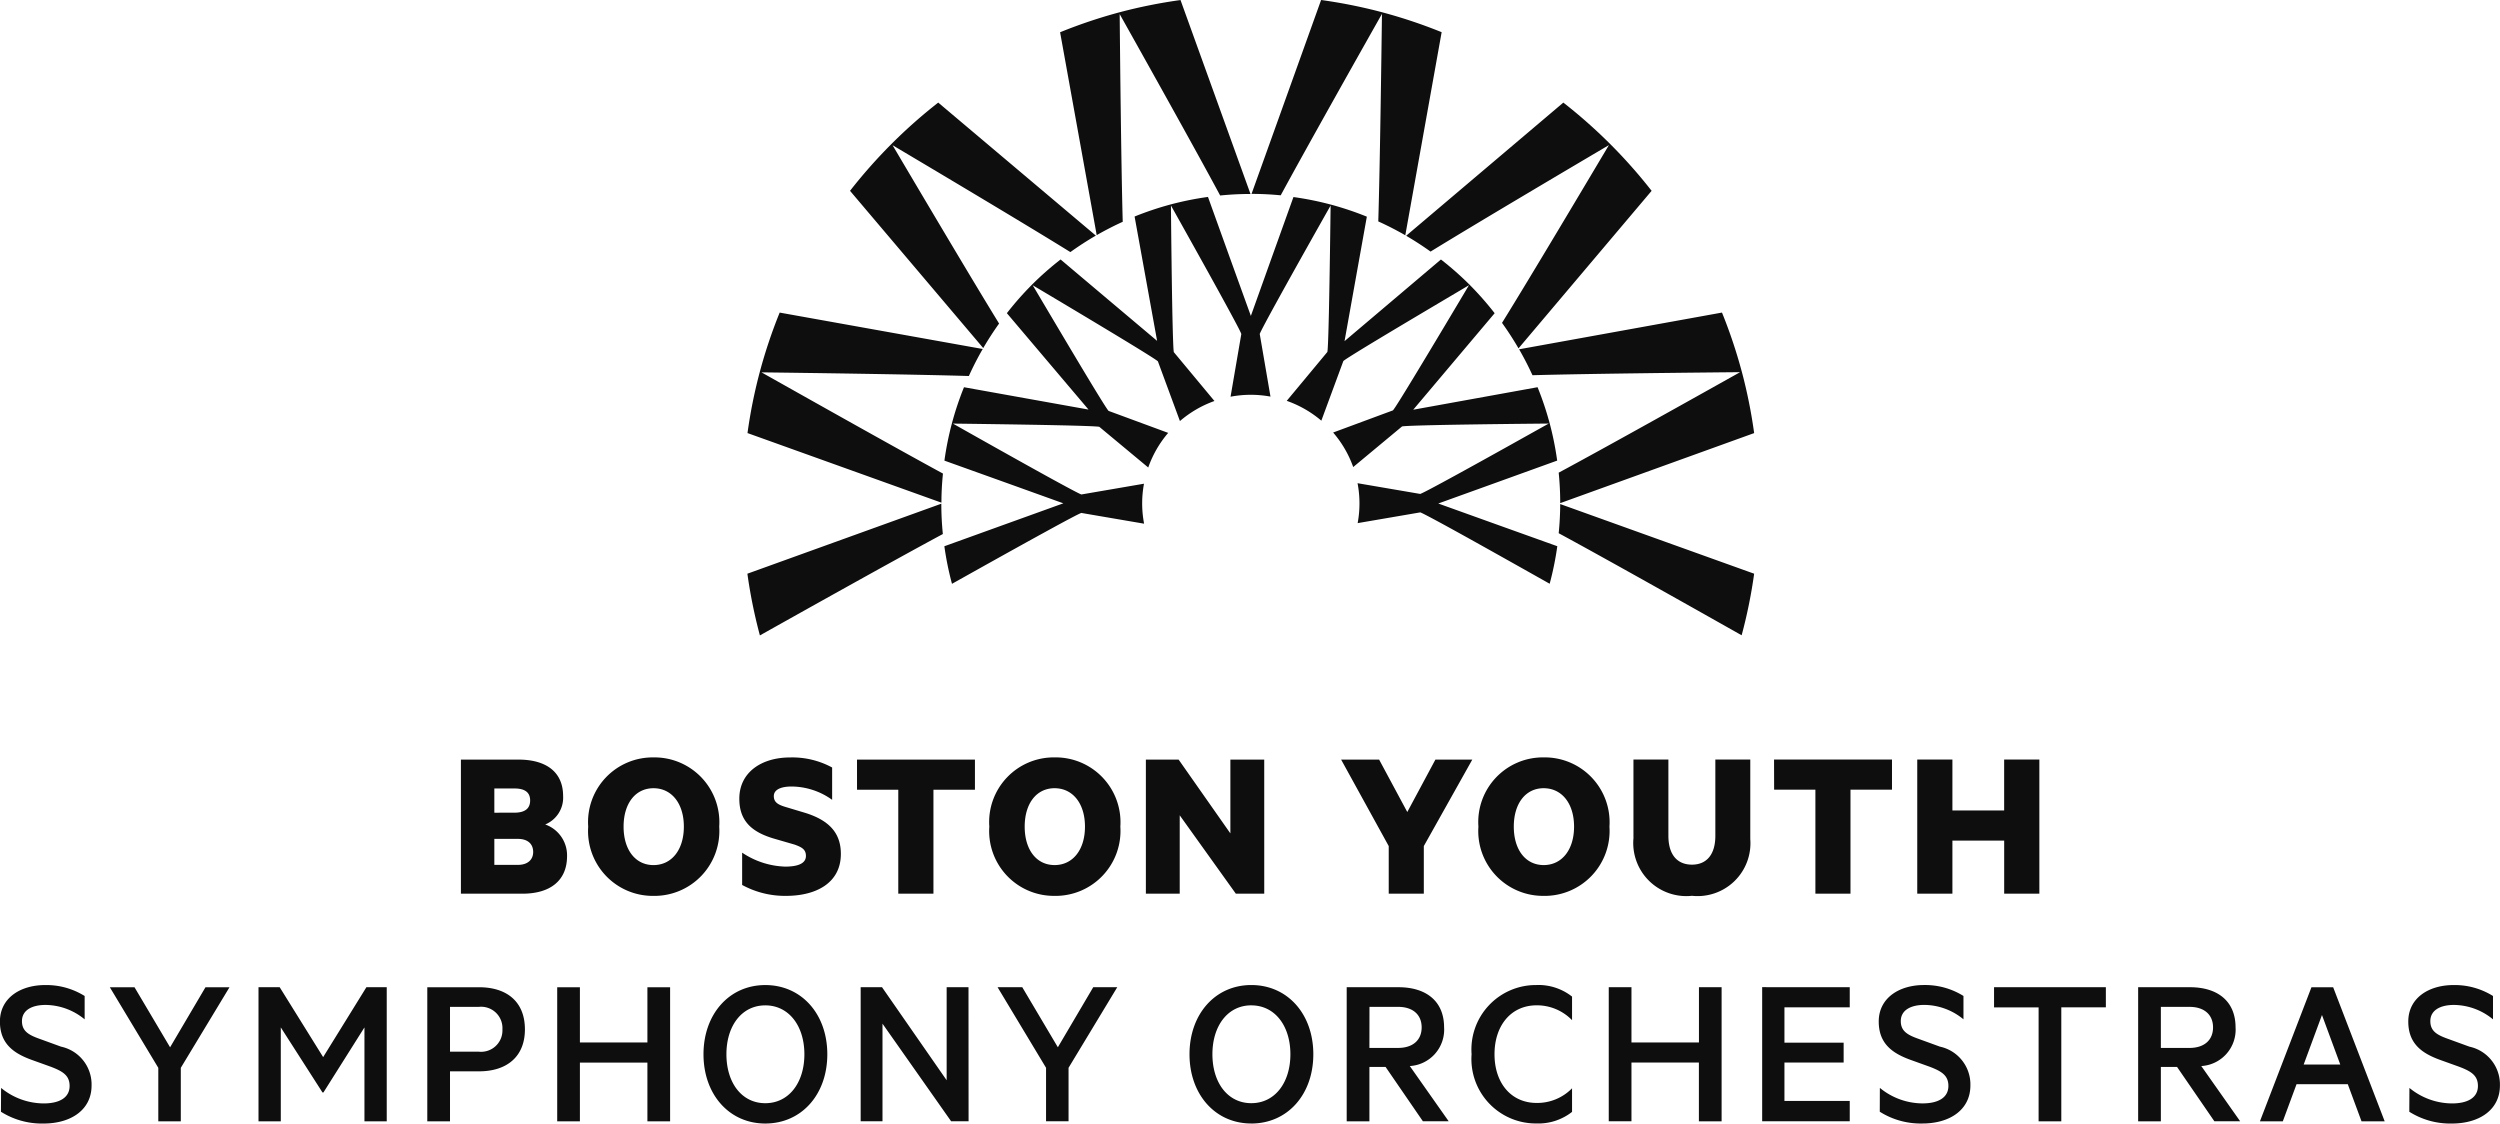
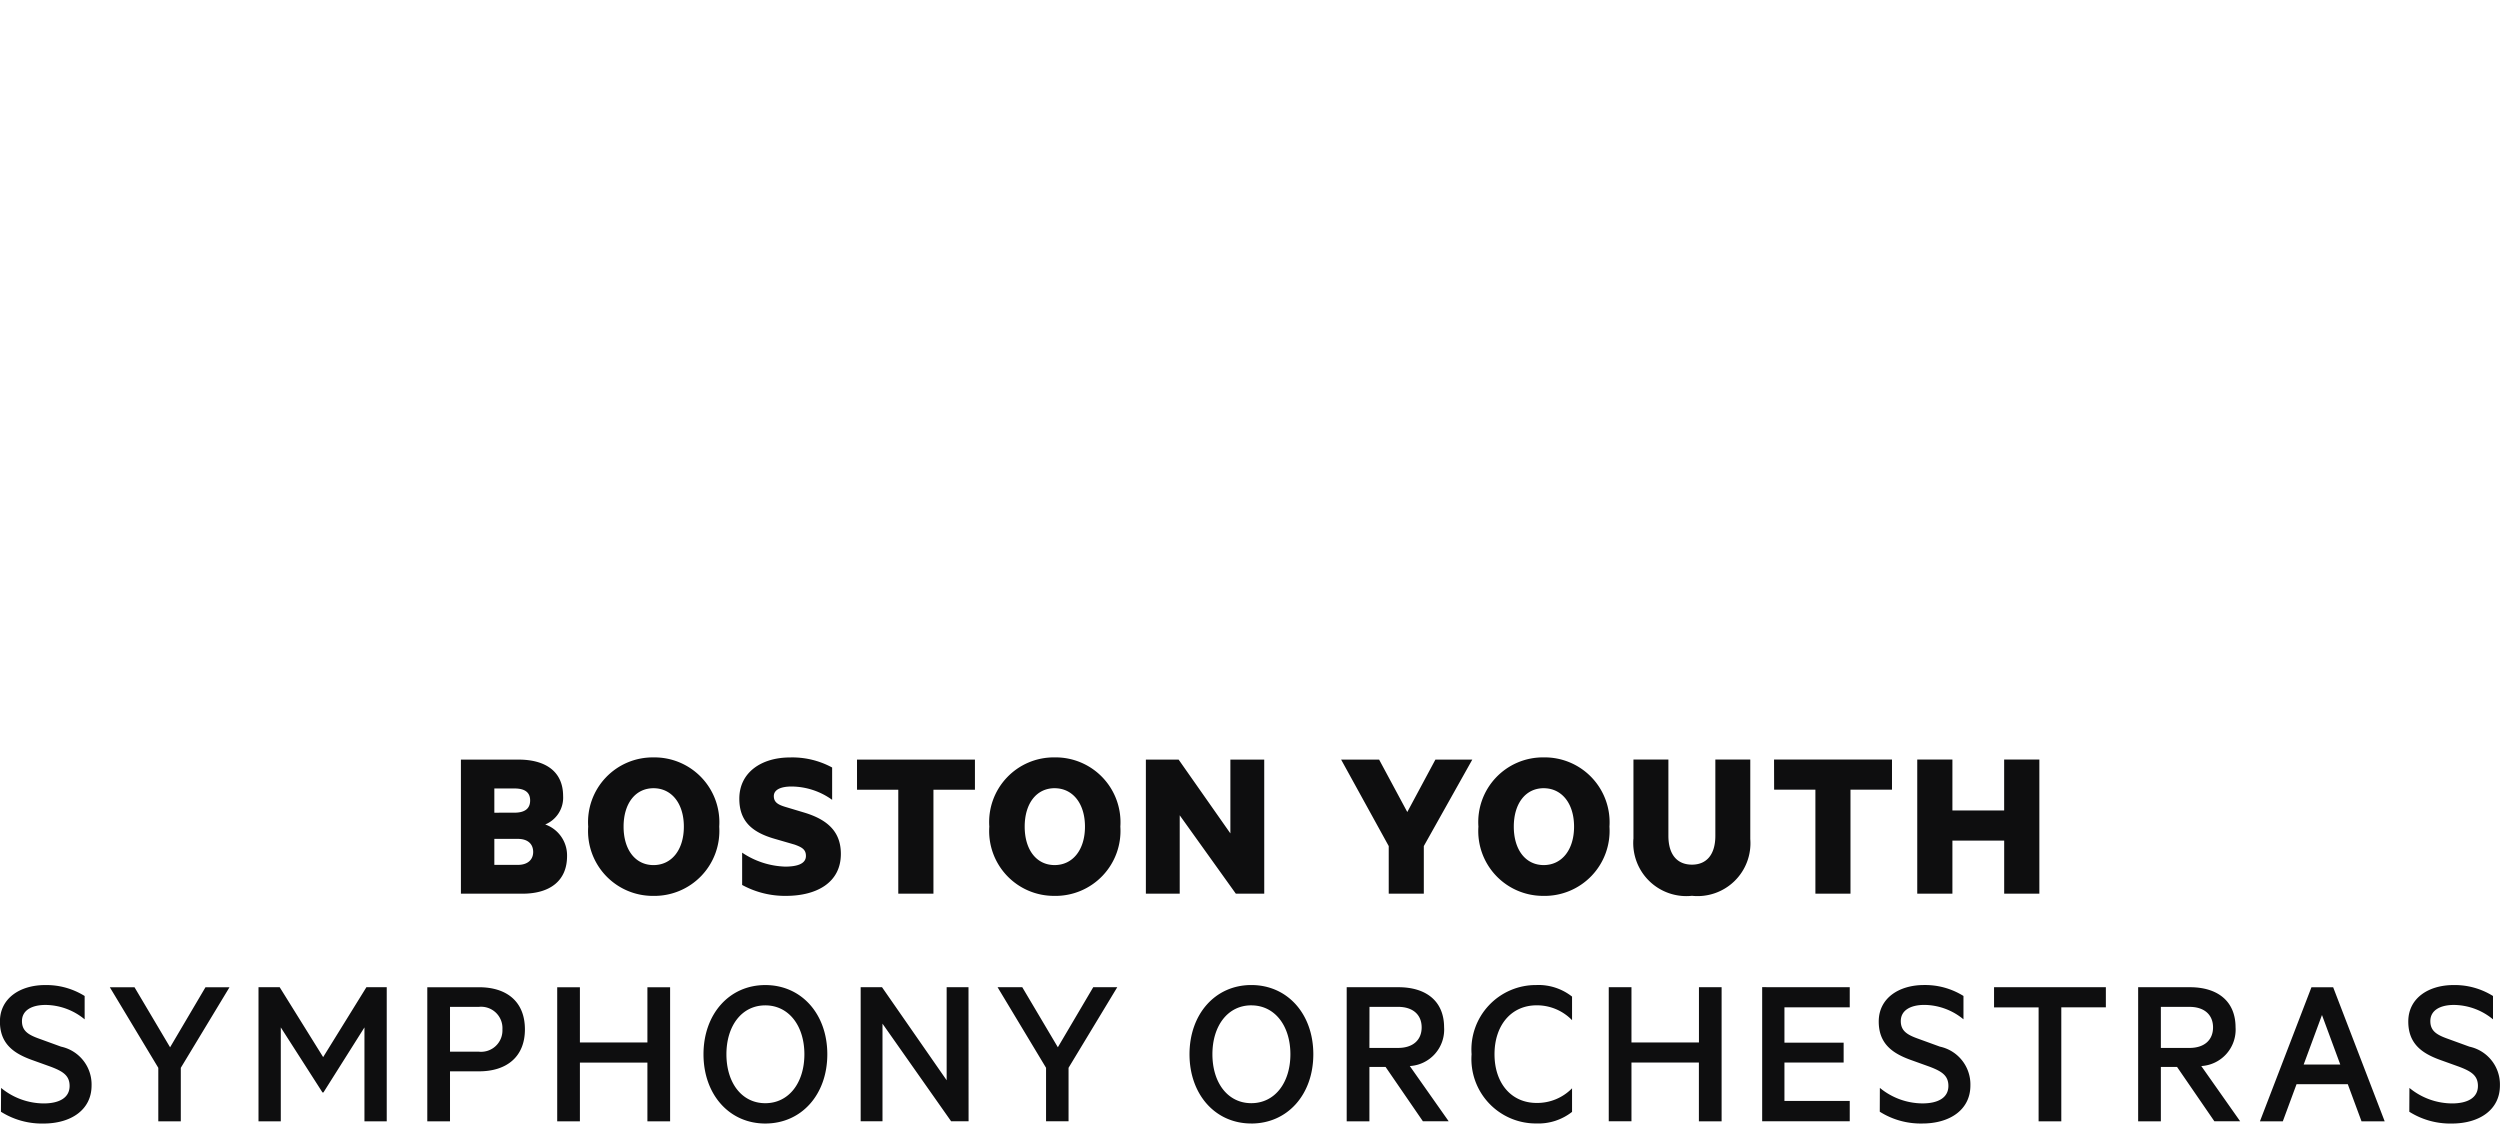
<svg xmlns="http://www.w3.org/2000/svg" width="163.891" height="73.654" viewBox="0 0 163.891 73.654">
  <g transform="translate(-96.561 -23)">
    <path d="M540.221-415.417c0,1.589-1.088,2.462-2.921,2.462h-4.037v-8.791h3.765c1.832,0,2.935.817,2.935,2.391a1.9,1.9,0,0,1-1.174,1.862A2.147,2.147,0,0,1,540.221-415.417Zm-3.451-2.849c.673,0,1.031-.258,1.031-.8s-.358-.787-1.031-.787h-1.316v1.589Zm-1.316,3.422H537c.644,0,1-.343,1-.845,0-.53-.358-.859-1-.859h-1.546Zm10.435,2.033a4.245,4.245,0,0,1-4.281-4.539,4.237,4.237,0,0,1,4.281-4.539,4.251,4.251,0,0,1,4.308,4.539A4.258,4.258,0,0,1,545.888-412.811Zm0-7.058c-1.189,0-1.962,1-1.962,2.519s.773,2.52,1.962,2.52,1.989-1,1.989-2.52S547.076-419.869,545.888-419.869Zm5.81,4.223a5.335,5.335,0,0,0,2.821.916c.73,0,1.361-.157,1.361-.7,0-.429-.273-.573-.745-.744l-1.331-.386c-1.475-.43-2.291-1.16-2.291-2.62,0-1.746,1.474-2.706,3.322-2.706a5.47,5.47,0,0,1,2.763.659v2.119a4.6,4.6,0,0,0-2.663-.873c-.658,0-1.16.186-1.16.629,0,.4.273.559.73.7l1.331.4c1.6.5,2.334,1.346,2.334,2.691,0,1.9-1.617,2.749-3.594,2.749a5.854,5.854,0,0,1-2.878-.716Zm7.53-6.1h7.731v1.976h-2.72v6.815h-2.305v-6.815h-2.705Zm12.955,8.934a4.245,4.245,0,0,1-4.281-4.539,4.237,4.237,0,0,1,4.281-4.539,4.251,4.251,0,0,1,4.309,4.539A4.259,4.259,0,0,1,572.183-412.811Zm0-7.058c-1.189,0-1.962,1-1.962,2.519s.773,2.52,1.962,2.52,1.99-1,1.99-2.52S573.371-419.869,572.183-419.869Zm13.742,6.915h-1.862l-3.679-5.139v5.139h-2.219v-8.791h2.147l3.393,4.839v-4.839h2.219Zm11.221-8.791h2.419l-3.179,5.67v3.121h-2.3v-3.121l-3.121-5.67h2.491l1.847,3.437Zm7.1,8.934a4.245,4.245,0,0,1-4.28-4.539,4.237,4.237,0,0,1,4.28-4.539,4.252,4.252,0,0,1,4.31,4.539A4.259,4.259,0,0,1,604.245-412.811Zm0-7.058c-1.188,0-1.961,1-1.961,2.519s.773,2.52,1.961,2.52,1.99-1,1.99-2.52S605.433-419.869,604.245-419.869Zm5.883,3.321v-5.2h2.291v5c0,1.246.587,1.89,1.546,1.89.944,0,1.532-.644,1.532-1.89v-5h2.29v5.211a3.466,3.466,0,0,1-3.822,3.722A3.481,3.481,0,0,1,610.127-416.548Zm9.217-5.2h7.732v1.976h-2.721v6.815h-2.3v-6.815h-2.706Zm17.393,0v8.791h-2.306v-3.479H631.04v3.479h-2.305v-8.791h2.305v3.336h3.392v-3.336ZM503.118-400.222a4.434,4.434,0,0,0,2.792,1.017c1,0,1.7-.358,1.7-1.146,0-.687-.444-.959-1.232-1.259l-1.274-.458c-1.174-.43-2.062-1.059-2.062-2.506,0-1.546,1.346-2.391,2.963-2.391a4.739,4.739,0,0,1,2.591.717v1.531a4.077,4.077,0,0,0-2.563-.945c-.888,0-1.546.343-1.546,1.06,0,.644.415.9,1.145,1.159l1.418.516a2.534,2.534,0,0,1,2,2.548c0,1.6-1.359,2.492-3.149,2.492a5.021,5.021,0,0,1-2.792-.773Zm13.4-6.6h1.575l-3.193,5.283v3.507h-1.475v-3.507l-3.178-5.283h1.618l2.333,3.937Zm7.672,6.9-2.735-4.267v6.156h-1.461v-8.79h1.389l2.849,4.581,2.835-4.581H528.4v8.79h-1.461v-6.156l-2.691,4.267Zm8.358-1.388v3.278h-1.489v-8.79h3.394c1.818,0,3.006.945,3.006,2.763,0,1.789-1.189,2.749-3.006,2.749Zm1.875-4.224h-1.875v2.935h1.875a1.4,1.4,0,0,0,1.561-1.46A1.4,1.4,0,0,0,534.423-405.534Zm12.554-1.288v8.79h-1.488v-3.851h-4.425v3.851h-1.488v-8.79h1.488v3.622h4.425v-3.622Zm6.24,8.934c-2.376,0-4.051-1.919-4.051-4.539s1.675-4.538,4.051-4.538,4.066,1.9,4.066,4.538S555.593-397.888,553.216-397.888Zm0-7.746c-1.546,0-2.548,1.346-2.548,3.207s1,3.207,2.548,3.207,2.563-1.346,2.563-3.207S554.763-405.634,553.216-405.634Zm13.327,7.6H565.4l-4.5-6.4v6.4h-1.431v-8.79h1.4l4.237,6.1v-6.1h1.432Zm8.172-8.79h1.575l-3.193,5.283v3.507h-1.475v-3.507l-3.178-5.283h1.619l2.333,3.937Zm10.362,8.934c-2.377,0-4.051-1.919-4.051-4.539s1.675-4.538,4.051-4.538,4.066,1.9,4.066,4.538S587.455-397.888,585.078-397.888Zm0-7.746c-1.546,0-2.549,1.346-2.549,3.207s1,3.207,2.549,3.207,2.563-1.346,2.563-3.207S586.624-405.634,585.078-405.634Zm7.743,4.037v3.565h-1.489v-8.79h3.393c1.818,0,2.992.916,2.992,2.634a2.391,2.391,0,0,1-2.248,2.534l2.549,3.622h-1.69l-2.448-3.565Zm0-1.245H594.7c.988,0,1.546-.53,1.546-1.346s-.558-1.346-1.546-1.346h-1.875Zm10.95-4.124a3.566,3.566,0,0,1,2.334.759v1.546a3.206,3.206,0,0,0-2.319-.974c-1.675,0-2.764,1.317-2.764,3.207s1.089,3.193,2.764,3.193a3.192,3.192,0,0,0,2.319-.96v1.546a3.566,3.566,0,0,1-2.334.759,4.224,4.224,0,0,1-4.252-4.539A4.224,4.224,0,0,1,603.772-406.966Zm12.139.144v8.79h-1.489v-3.851H610v3.851h-1.489v-8.79H610v3.622h4.424v-3.622Zm8.4,0v1.317h-4.281v2.319h3.881v1.3h-3.881v2.519h4.281v1.331h-5.741v-8.79Zm1.974,6.6a4.434,4.434,0,0,0,2.793,1.017c1,0,1.7-.358,1.7-1.146,0-.687-.444-.959-1.231-1.259l-1.274-.458c-1.174-.43-2.062-1.059-2.062-2.506,0-1.546,1.346-2.391,2.964-2.391a4.742,4.742,0,0,1,2.591.717v1.531a4.08,4.08,0,0,0-2.563-.945c-.888,0-1.546.343-1.546,1.06,0,.644.416.9,1.145,1.159l1.418.516a2.533,2.533,0,0,1,2,2.548c0,1.6-1.359,2.492-3.148,2.492a5.024,5.024,0,0,1-2.793-.773Zm7.486-6.6h7.33v1.317h-2.921v7.473h-1.488V-405.5h-2.921Zm10.936,5.225v3.565h-1.489v-8.79h3.394c1.818,0,2.992.916,2.992,2.634a2.39,2.39,0,0,1-2.248,2.534l2.549,3.622h-1.69l-2.448-3.565Zm0-1.245h1.875c.988,0,1.546-.53,1.546-1.346s-.558-1.346-1.546-1.346h-1.875ZM656-406.822l3.378,8.79h-1.518l-.9-2.434H653.6l-.9,2.434h-1.5l3.378-8.79Zm-1.933,5.068h2.4l-1.2-3.249ZM661-400.222a4.433,4.433,0,0,0,2.791,1.017c1,0,1.7-.358,1.7-1.146,0-.687-.443-.959-1.231-1.259l-1.274-.458c-1.174-.43-2.061-1.059-2.061-2.506,0-1.546,1.346-2.391,2.963-2.391a4.736,4.736,0,0,1,2.591.717v1.531a4.076,4.076,0,0,0-2.562-.945c-.887,0-1.546.343-1.546,1.06,0,.644.415.9,1.145,1.159l1.417.516a2.534,2.534,0,0,1,2,2.548c0,1.6-1.36,2.492-3.15,2.492a5.021,5.021,0,0,1-2.791-.773Z" transform="translate(-406.486 494.542)" fill="#0e0e0f" />
    <g transform="translate(145.561 23)">
-       <path d="M54.9,14.21c-.036,2.856-.132,9.977-.241,13.595q.911.412,1.771.909L58.813,15.4a33.175,33.175,0,0,0-3.859-1.294l-.056-.016a33.188,33.188,0,0,0-3.987-.8L46.351,26c.644,0,1.283.034,1.912.094,1.729-3.188,5.228-9.4,6.635-11.889M37.906,27.825c-.1-3.626-.173-10.755-.2-13.612,1.395,2.492,4.873,8.7,6.588,11.893q.982-.1,1.988-.1L41.694,13.293a33.2,33.2,0,0,0-3.988.8l-.056.015A33.089,33.089,0,0,0,33.8,15.405l2.4,13.3q.832-.477,1.708-.876M29.8,34.5c-1.9-3.09-5.529-9.229-6.983-11.691,2.455,1.459,8.579,5.1,11.657,7.007q.806-.579,1.67-1.081l-10.333-8.72a33.435,33.435,0,0,0-3.052,2.7l-.039.04A33.427,33.427,0,0,0,20.029,25.8l8.732,10.308q.483-.829,1.04-1.608M13.3,50.9a33.208,33.208,0,0,0,.82,4.046c2.42-1.358,8.762-4.909,11.994-6.647q-.1-.982-.1-1.988ZM26.111,44.33C22.925,42.6,16.714,39.1,14.224,37.7c2.856.036,9.977.131,13.595.24q.412-.911.909-1.771L15.417,33.782a33.1,33.1,0,0,0-1.295,3.859l-.015.056a33.012,33.012,0,0,0-.8,3.983l12.714,4.563c0-.645.036-1.283.1-1.912m40.475,1.939L79.3,41.682a33.249,33.249,0,0,0-.8-3.991l-.016-.056a33.012,33.012,0,0,0-1.293-3.854l-13.3,2.407q.477.828.876,1.7c3.626-.1,10.755-.173,13.612-.2-2.491,1.395-8.7,4.874-11.893,6.589q.1.982.1,1.988m0,.069q-.005.966-.1,1.912c3.236,1.75,9.573,5.325,11.994,6.691A32.976,32.976,0,0,0,79.3,50.9Zm-8.5-16.55c3.09-1.9,9.229-5.528,11.693-6.982-1.46,2.455-5.1,8.577-7.008,11.655q.58.807,1.081,1.67L72.578,25.8a33.451,33.451,0,0,0-2.7-3.052l-.039-.039a33.672,33.672,0,0,0-3.048-2.693L56.486,28.746q.829.485,1.606,1.041m.5,16.511,3.849-1.388,3.946-1.425a20.2,20.2,0,0,0-.488-2.43l-.01-.033a20.027,20.027,0,0,0-.788-2.348l-4.258.771-3.893.705,2.638-3.127,2.7-3.2a20.491,20.491,0,0,0-1.638-1.862l-.023-.023a20.462,20.462,0,0,0-1.86-1.637l-3.3,2.795-3.02,2.558.721-4.028.741-4.132a20.25,20.25,0,0,0-2.35-.789l-.033-.009a20.089,20.089,0,0,0-2.428-.488l-1.461,4.072L46.306,34l-1.39-3.849L43.494,26.2a20.39,20.39,0,0,0-2.43.488l-.032.009a20.3,20.3,0,0,0-2.348.788l.771,4.258.705,3.893L37.032,33l-3.2-2.7a20.359,20.359,0,0,0-1.861,1.638l-.023.024a20.208,20.208,0,0,0-1.637,1.859l2.794,3.3,2.558,3.019-4.028-.722L27.5,38.675a20.067,20.067,0,0,0-.787,2.351l-.009.033a20.085,20.085,0,0,0-.487,2.428l4.072,1.46,3.724,1.339-3.851,1.389L26.213,49.1a20.145,20.145,0,0,0,.5,2.463c1.227-.687,4.091-2.292,6.155-3.422,1.289-.707,2.265-1.227,2.332-1.224l.491.085,3.616.619A7.067,7.067,0,0,1,39.3,45l-3.608.62-.491.085c-.066,0-1.022-.512-2.288-1.209-2.036-1.123-4.877-2.723-6.14-3.437,1.439.018,4.656.061,6.973.111,1.468.033,2.575.07,2.63.105l.384.32,2.818,2.343a7.128,7.128,0,0,1,1.308-2.27l-3.435-1.267-.47-.173c-.056-.029-.629-.953-1.376-2.19-1.2-1.991-2.86-4.8-3.6-6.047,1.238.735,4,2.381,5.984,3.586,1.255.763,2.195,1.348,2.224,1.406l.173.47,1.27,3.441a7.121,7.121,0,0,1,2.263-1.316l-2.339-2.813-.32-.384c-.036-.056-.068-1.139-.1-2.585-.046-2.326-.08-5.586-.093-7.036.7,1.255,2.275,4.063,3.389,6.1.705,1.288,1.227,2.263,1.224,2.331l-.085.492-.62,3.614a7.088,7.088,0,0,1,2.617-.007l-.619-3.608-.085-.492c0-.065.512-1.021,1.209-2.287,1.122-2.036,2.723-4.876,3.437-6.14-.018,1.439-.061,4.656-.111,6.973-.033,1.468-.07,2.574-.105,2.63L51,36.75l-2.342,2.818a7.124,7.124,0,0,1,2.268,1.3l1.268-3.435.173-.47c.029-.056.952-.629,2.19-1.376,1.99-1.2,4.8-2.86,6.047-3.6-.736,1.238-2.381,4-3.586,5.983-.762,1.255-1.347,2.2-1.406,2.226l-.47.173L51.7,41.645a7.121,7.121,0,0,1,1.316,2.263l2.812-2.338.384-.32c.056-.035,1.139-.069,2.586-.1,2.325-.046,5.585-.08,7.035-.093-1.255.7-4.063,2.276-6.1,3.389-1.288.705-2.265,1.227-2.331,1.224l-.492-.085L53.3,44.967a7.051,7.051,0,0,1,.007,2.617l3.608-.619.492-.085c.065,0,1.021.512,2.288,1.209,2.067,1.14,4.964,2.775,6.2,3.47a20.214,20.214,0,0,0,.5-2.461l-4.073-1.46Z" transform="translate(-13.304 -13.29)" fill="#0e0e0f" />
-     </g>
+       </g>
  </g>
</svg>